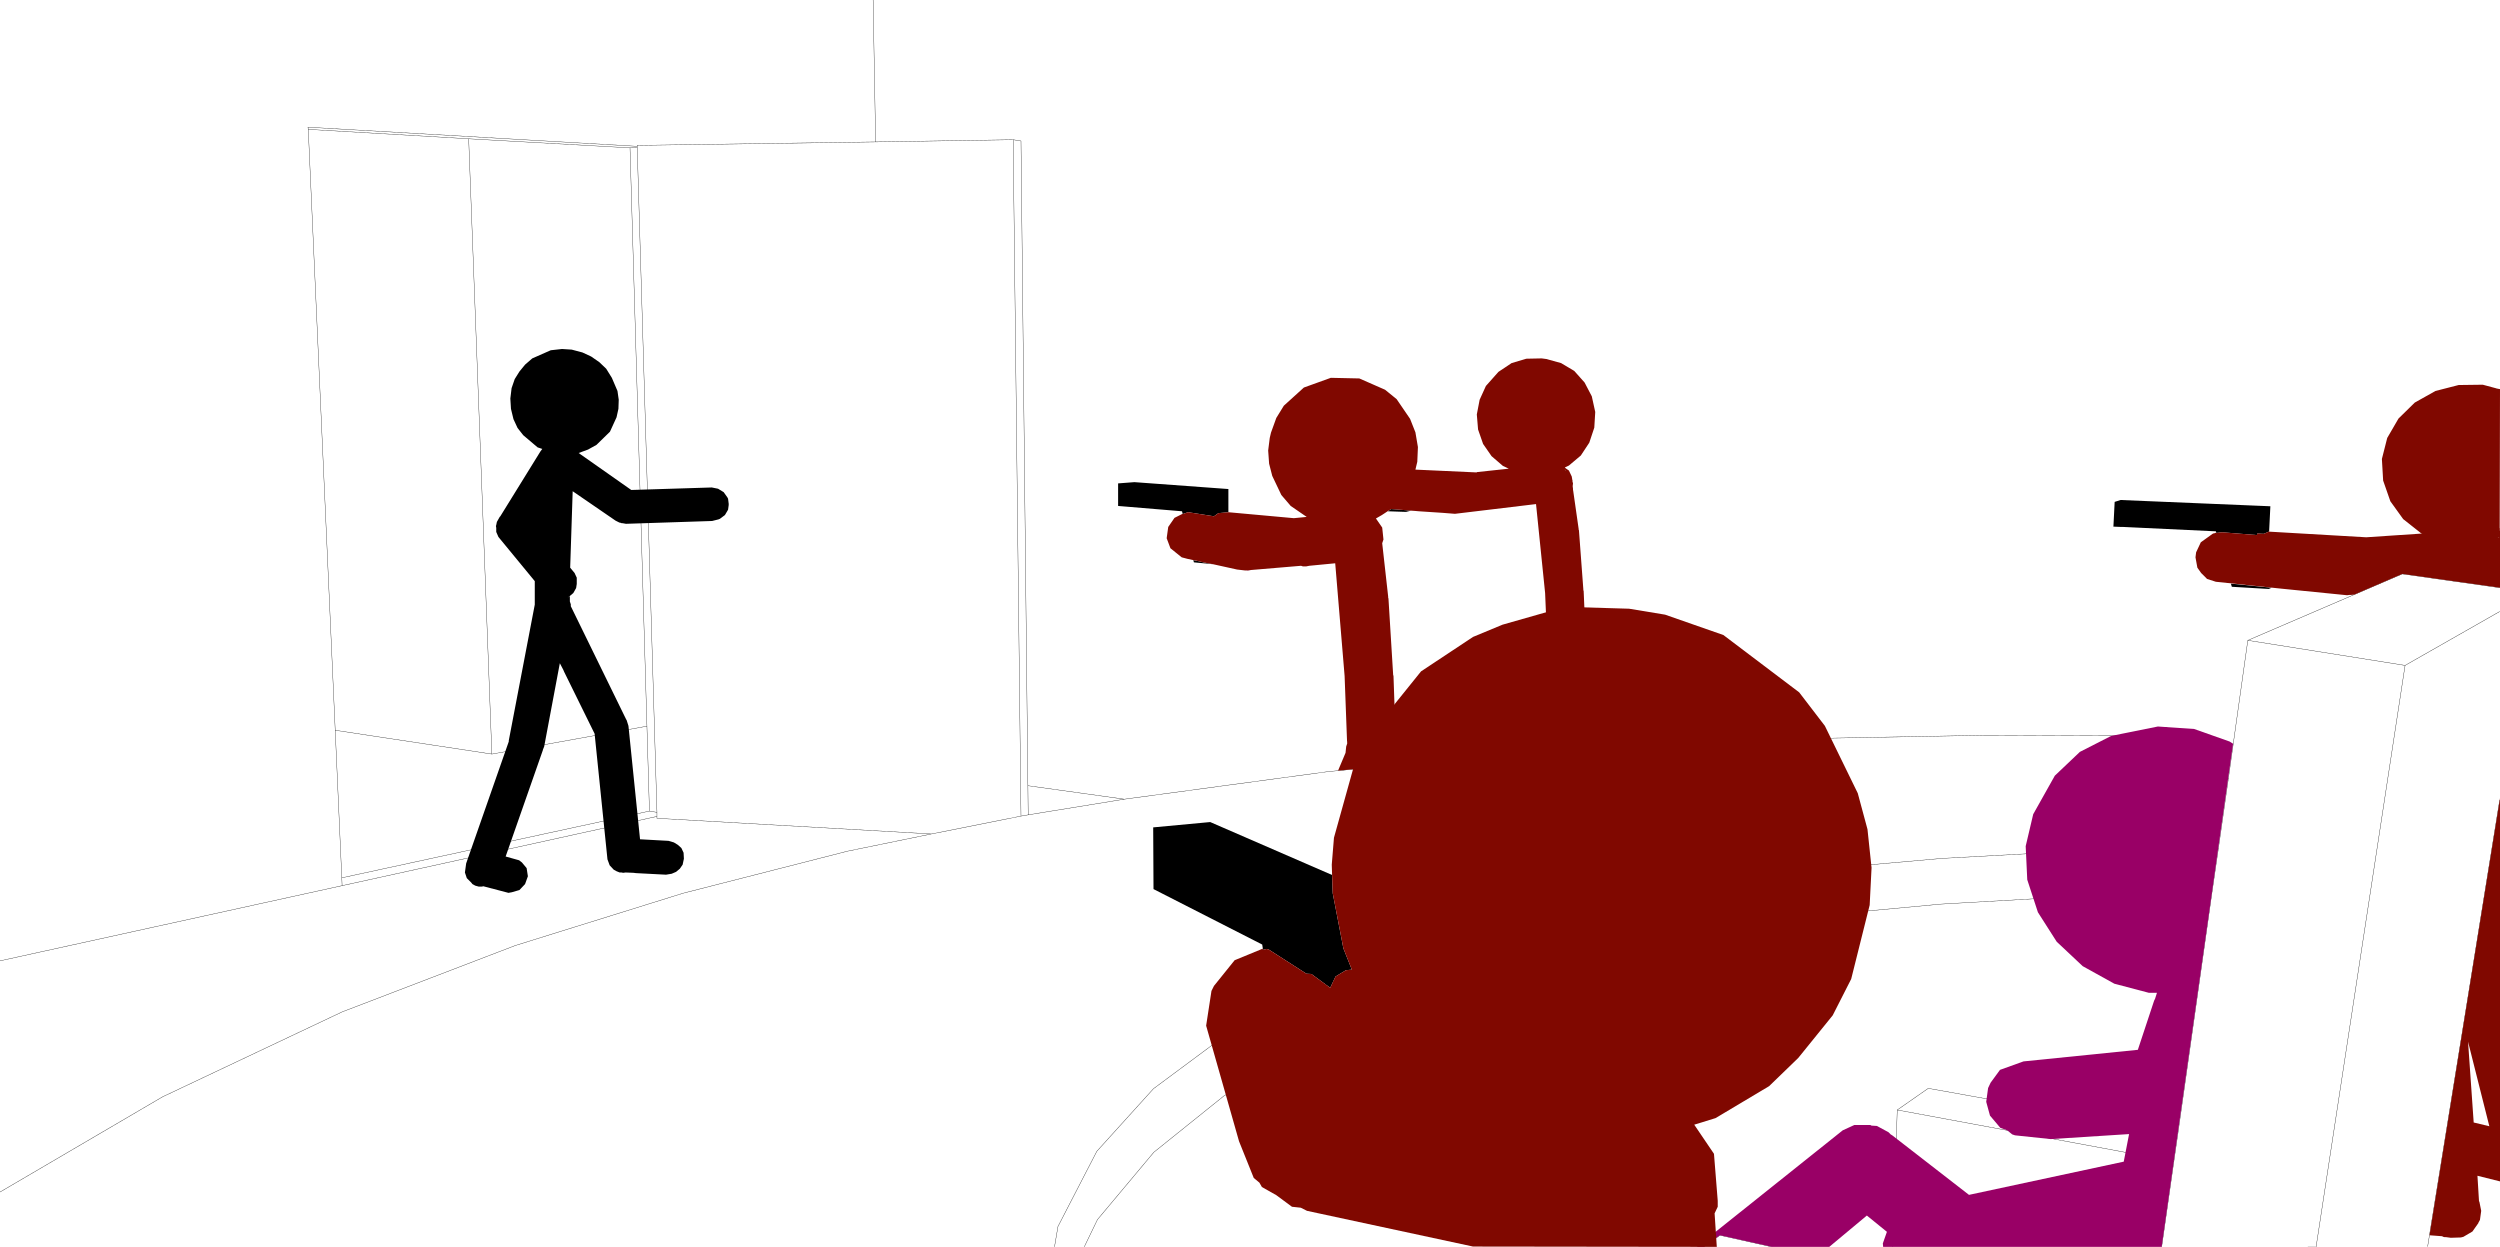
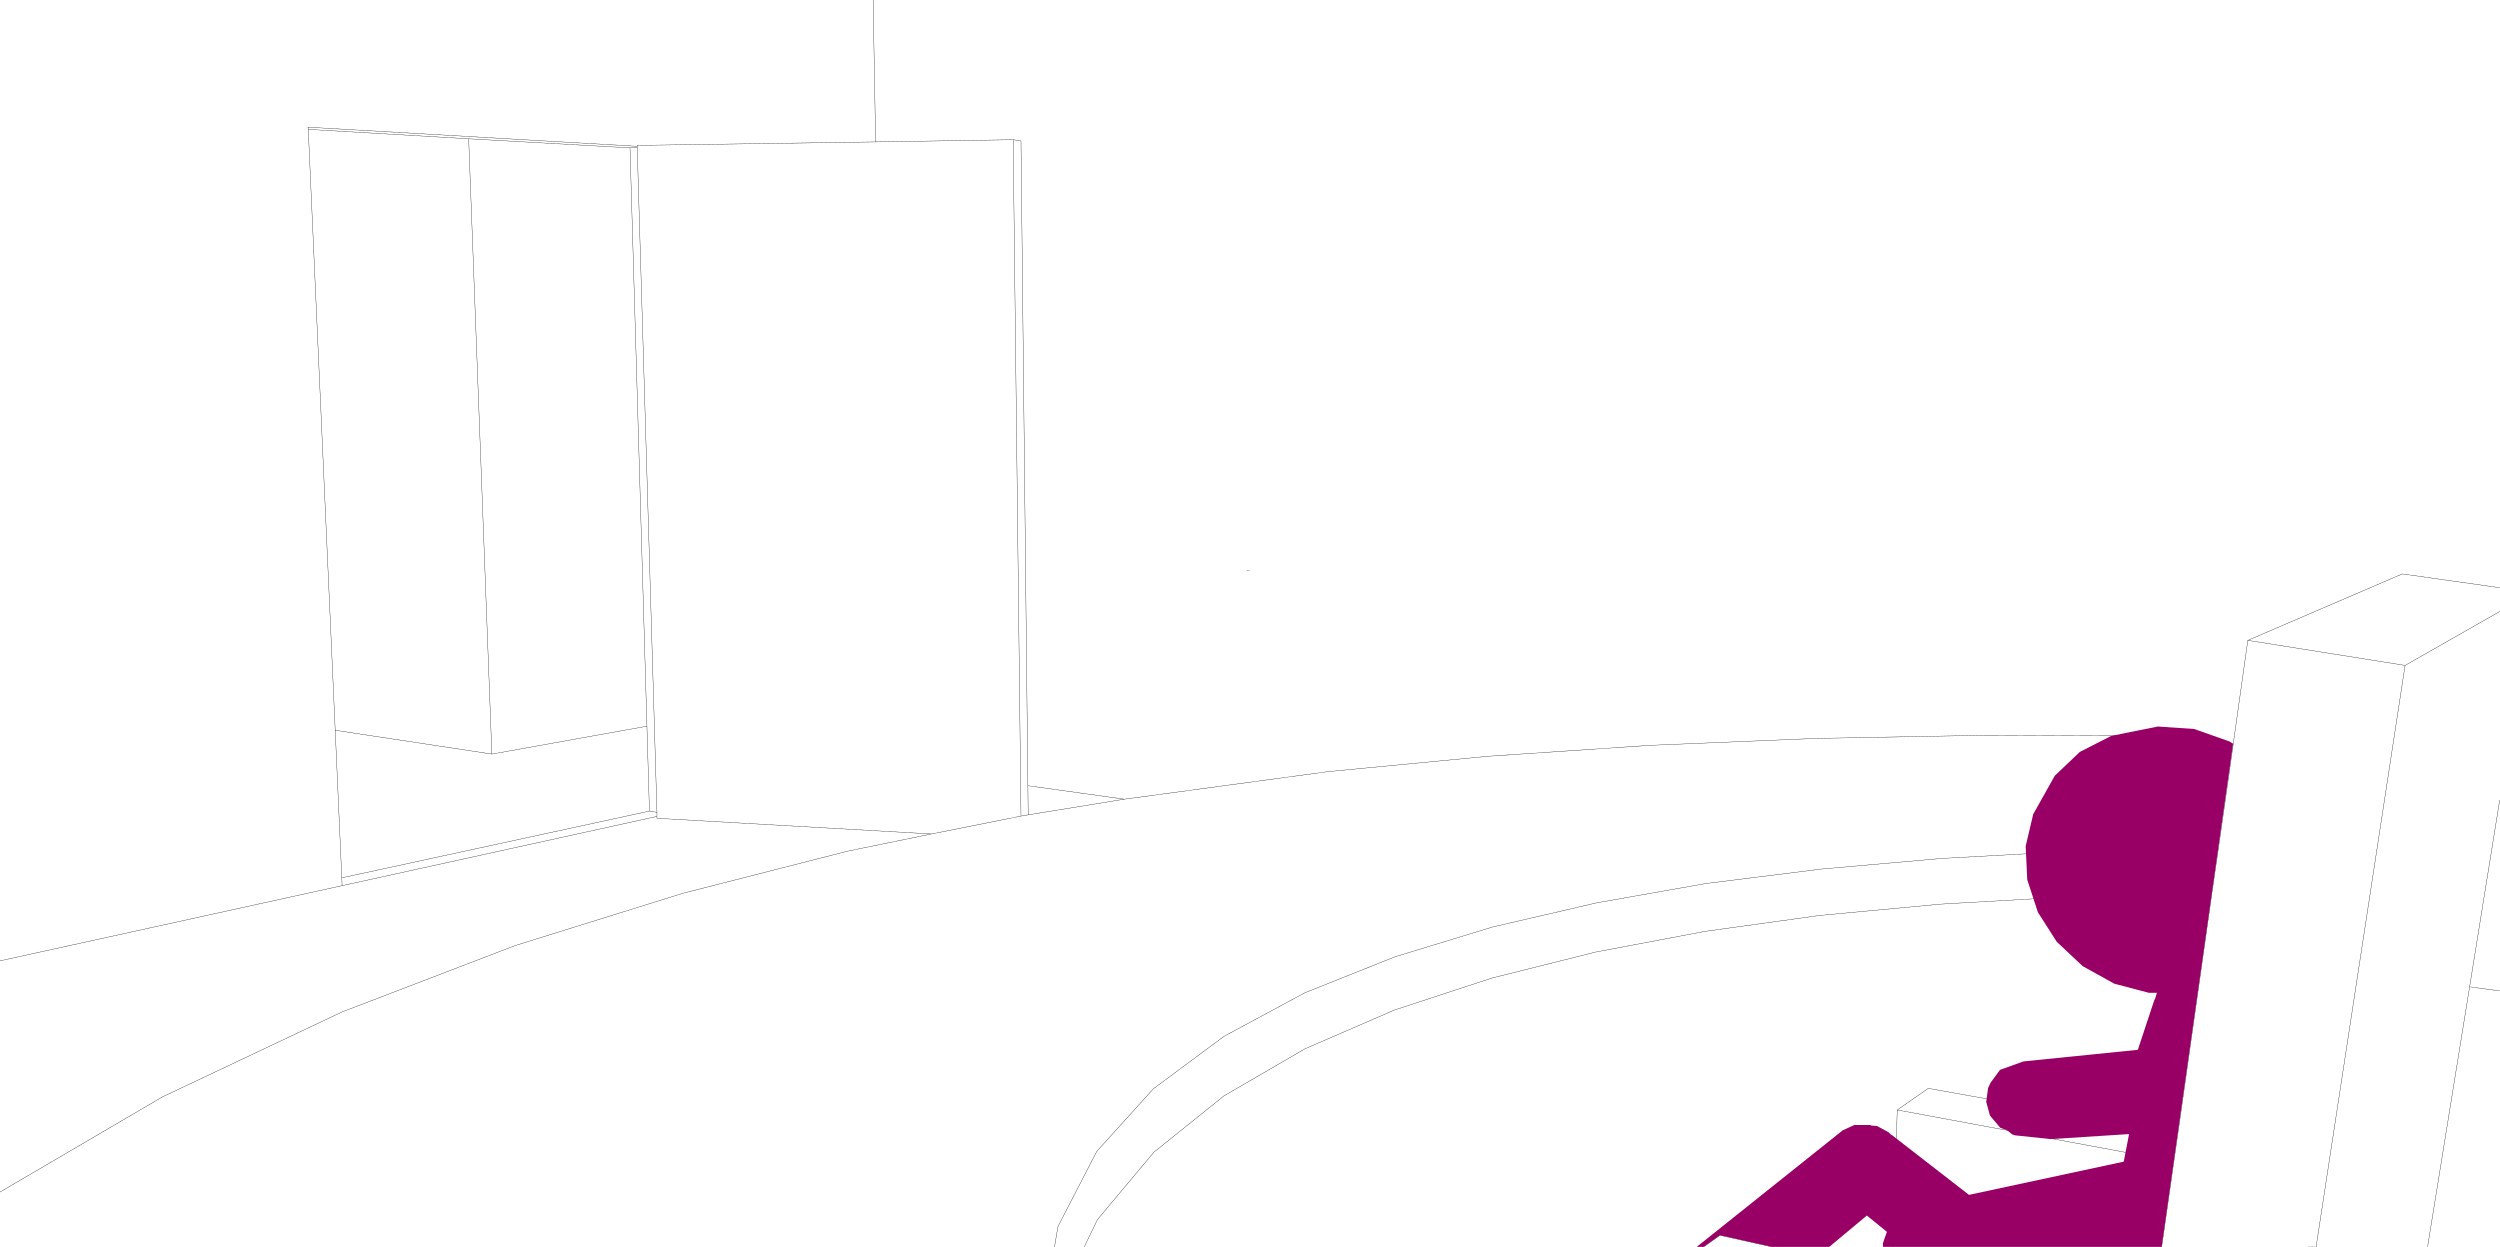
<svg xmlns="http://www.w3.org/2000/svg" height="199.0px" width="399.0px">
  <g transform="matrix(1.0, 0.0, 0.0, 1.0, 199.0, 99.0)">
    <path d="M-59.65 -99.0 L-59.25 -76.35 -37.3 -76.7 -36.05 -76.5 -34.95 26.4 -19.55 28.55 12.95 24.15 38.5 21.7 64.4 19.95 90.8 18.85 117.95 18.35 146.0 18.45 156.65 25.25 159.75 3.2 184.4 -7.4 199.95 -5.2 M-59.25 -76.35 L-97.3 -75.8 -97.3 -75.65 -97.3 -75.45 -94.15 30.65 -94.15 31.3 -94.15 31.6 -50.35 34.1 -36.05 31.25 -37.3 -76.7 M-97.3 -75.45 L-98.45 -75.4 -95.75 16.9 -95.35 30.45 -94.15 30.65 M-149.8 -78.35 L-145.5 17.55 -120.5 21.35 -124.2 -76.85 -149.8 -78.35 -149.85 -78.7 -97.3 -75.65 M-98.45 -75.4 L-124.2 -76.85 M-19.55 28.55 L-34.9 31.05 -36.05 31.25 M-34.95 26.4 L-34.9 31.05 M-50.35 34.1 L-63.75 36.85 -89.95 43.55 -116.75 51.9 -144.4 62.5 -173.05 76.05 -199.0 91.25 M-25.95 100.0 L-23.85 95.65 -14.85 84.9 -3.65 75.9 9.25 68.4 23.55 62.2 39.1 57.1 55.65 52.95 73.1 49.65 91.45 47.1 110.7 45.3 130.8 44.15 154.0 43.65 155.05 36.45 131.1 36.9 110.95 38.0 91.7 39.7 73.3 42.0 55.8 45.1 39.2 48.95 23.65 53.7 9.25 59.45 -3.65 66.4 -14.9 74.75 -23.95 84.75 -30.15 96.75 -30.7 100.0 M-95.75 16.9 L-120.5 21.35 M-199.0 54.35 L-144.4 42.35 -144.45 41.1 -145.5 17.55 M-144.45 41.1 L-95.35 30.45 M-144.4 42.35 L-94.15 31.3 M199.95 28.7 L195.15 58.5 199.95 59.15 M199.95 -1.4 L184.85 7.2 170.65 100.0 169.35 100.0 M188.45 99.95 L195.15 58.5 M156.65 25.25 L155.05 36.45 M103.8 78.15 L147.95 86.35 148.6 81.85 108.75 74.7 103.8 78.15 103.1 100.0 M154.0 43.65 L148.6 81.85 M147.95 86.35 L146.0 100.0 M72.9 100.0 L75.5 98.15 83.8 100.0 M184.85 7.2 L159.75 3.2" fill="none" stroke="#000000" stroke-linecap="round" stroke-linejoin="round" stroke-width="0.05" />
-     <path d="M-2.95 -17.25 L-4.55 -17.1 -5.25 -16.6 -9.35 -17.25 -9.45 -17.25 -9.55 -17.2 -10.25 -16.95 -10.25 -17.0 -10.35 -17.4 -20.55 -18.25 -20.55 -21.85 -17.95 -22.05 -2.95 -20.95 -2.95 -17.25 M-7.55 -9.4 L-6.95 -9.25 -5.4 -8.95 -8.45 -9.25 -8.55 -9.6 -7.55 -9.4 M23.0 -17.75 L23.1 -17.75 25.05 -17.6 25.65 -17.55 26.2 -17.5 25.4 -17.3 22.5 -17.4 23.0 -17.75 M154.75 -13.9 L154.65 -14.2 139.85 -14.9 139.5 -14.9 138.3 -14.95 138.5 -18.9 139.45 -19.2 163.35 -18.2 163.15 -14.15 163.1 -14.15 162.3 -13.8 161.25 -13.85 161.2 -13.6 155.65 -14.05 154.8 -13.95 154.75 -13.9 M157.05 -5.85 L163.55 -5.2 163.1 -5.0 157.2 -5.35 157.05 -5.85 M-100.45 -36.6 L-100.25 -35.2 -100.3 -33.75 -100.6 -32.4 -101.65 -30.1 -103.8 -28.0 -105.15 -27.25 -106.65 -26.7 -98.25 -20.8 -85.4 -21.2 -84.4 -21.0 -83.5 -20.45 -82.9 -19.6 -82.8 -19.4 -82.7 -18.6 -82.7 -18.4 -82.8 -17.65 -83.3 -16.8 -84.1 -16.2 -84.35 -16.1 -85.35 -15.85 -99.1 -15.4 -99.65 -15.5 -99.8 -15.5 -99.9 -15.55 -100.15 -15.6 -100.75 -15.9 -107.6 -20.6 -108.0 -8.4 -107.3 -7.55 -106.95 -6.8 -106.95 -5.8 -107.05 -5.15 -107.5 -4.35 -108.4 -3.6 -108.05 -3.85 -108.05 -3.0 -107.9 -2.55 -107.9 -2.25 -99.05 15.85 -99.0 15.9 -98.7 16.85 -96.85 34.95 -92.3 35.2 -91.45 35.45 -90.8 35.85 -90.25 36.35 -89.9 37.1 -89.85 38.05 -90.05 39.0 -90.5 39.65 -91.1 40.15 -91.8 40.45 -92.7 40.6 -97.5 40.35 -97.9 40.3 -99.15 40.25 -99.55 40.3 -99.8 40.25 -100.1 40.25 -100.6 40.05 Q-100.8 39.95 -101.05 39.8 L-101.7 39.1 -102.05 38.15 -104.1 18.1 -108.95 8.25 -109.1 7.9 -109.65 6.85 -112.15 20.15 -112.35 20.65 -112.35 20.7 -118.3 37.7 -116.15 38.3 -115.7 38.65 -114.95 39.55 -114.75 40.85 -115.2 42.1 -116.1 43.05 -117.3 43.4 -117.85 43.5 -121.85 42.45 -122.1 42.5 -122.6 42.5 -123.15 42.35 -123.6 42.1 -123.8 41.85 -124.5 41.15 -124.8 40.25 -124.6 38.8 -117.8 19.35 -117.8 19.2 -113.65 -2.5 -113.65 -6.25 -119.45 -13.3 -119.8 -14.1 -119.8 -14.75 -119.85 -15.05 -119.8 -15.2 -119.7 -15.7 -119.25 -16.5 -119.15 -16.6 -112.75 -26.95 -112.45 -27.35 -113.2 -27.6 -115.5 -29.55 -116.4 -30.7 -117.05 -32.1 -117.45 -33.75 -117.55 -35.4 -117.35 -37.05 -116.85 -38.5 -116.1 -39.7 -115.2 -40.8 -114.05 -41.8 -111.1 -43.1 -109.3 -43.3 -107.75 -43.2 -106.05 -42.75 -104.65 -42.1 -103.35 -41.2 -102.25 -40.15 -101.35 -38.7 -100.45 -36.6" fill="#000000" fill-rule="evenodd" stroke="none" />
    <path d="M0.65 -8.0 L0.15 -7.9 -0.15 -7.95 0.65 -8.0" fill="#8d073a" fill-rule="evenodd" stroke="none" />
-     <path d="M-2.95 -17.25 L7.5 -16.3 9.55 -16.5 7.0 -18.25 5.5 -20.0 4.05 -23.05 3.55 -25.0 3.4 -27.1 3.65 -29.1 3.85 -29.95 4.7 -32.3 5.9 -34.25 9.1 -37.15 13.4 -38.7 17.95 -38.6 22.05 -36.8 23.9 -35.3 26.05 -32.15 26.9 -30.0 27.3 -27.65 27.2 -25.3 26.9 -24.05 36.7 -23.6 36.7 -23.65 41.8 -24.2 40.85 -24.65 39.05 -26.2 37.7 -28.15 36.9 -30.45 36.7 -32.85 37.15 -35.2 38.15 -37.4 40.15 -39.65 42.25 -41.05 44.6 -41.75 47.05 -41.8 47.8 -41.7 50.15 -41.05 52.25 -39.8 53.9 -37.95 55.05 -35.75 55.6 -33.25 55.45 -30.75 54.65 -28.35 53.3 -26.3 51.4 -24.7 50.75 -24.4 50.9 -24.25 51.4 -23.9 51.85 -22.95 51.95 -22.35 52.0 -22.3 51.95 -22.25 52.05 -21.85 52.0 -21.4 52.05 -21.0 52.05 -20.85 52.1 -20.55 52.95 -14.6 52.95 -14.5 53.0 -14.35 53.7 -4.95 53.7 -4.8 53.75 -4.7 54.15 4.55 54.25 5.0 53.7 20.65 42.7 21.4 47.75 5.5 47.7 5.0 47.8 4.25 47.95 3.9 47.6 -4.35 46.15 -18.55 33.25 -17.0 33.15 -17.0 31.25 -17.15 27.45 -17.4 26.9 -17.45 26.2 -17.5 25.65 -17.55 25.05 -17.6 23.1 -17.75 23.0 -17.75 21.55 -16.8 20.6 -16.25 21.6 -14.8 21.8 -12.9 21.6 -12.3 22.55 -3.8 22.55 -3.65 22.6 -3.45 23.35 8.75 23.4 8.85 23.8 20.3 23.85 20.45 24.2 23.05 23.9 23.1 14.55 24.0 15.75 21.15 15.85 20.15 16.25 18.95 16.0 19.65 15.6 8.9 14.1 -9.1 9.95 -8.7 9.45 -8.6 8.95 -8.6 8.65 -8.7 -0.25 -7.95 -1.55 -8.1 -5.4 -8.95 -6.95 -9.25 -7.55 -9.4 -9.45 -9.8 -10.4 -10.05 -12.2 -11.5 -12.8 -13.1 -12.55 -14.9 -11.55 -16.35 -10.25 -17.0 -10.25 -16.95 -9.55 -17.2 -9.45 -17.25 -9.35 -17.25 -5.25 -16.6 -4.55 -17.1 -2.95 -17.25 M50.85 -23.9 L50.9 -23.85 50.85 -23.95 50.7 -24.1 50.85 -23.9 M154.75 -13.9 L154.8 -13.95 155.65 -14.05 161.2 -13.6 161.25 -13.85 162.3 -13.8 163.1 -14.15 163.15 -14.15 178.65 -13.25 187.6 -13.85 187.4 -13.9 184.55 -16.15 182.5 -19.0 181.35 -22.3 181.15 -25.75 182.0 -29.1 183.8 -32.2 186.4 -34.75 189.7 -36.6 193.4 -37.55 197.25 -37.6 199.3 -37.05 199.45 -37.0 199.95 -36.9 200.0 -36.9 199.95 -14.65 200.0 -14.65 199.95 -14.35 200.0 -14.35 200.0 -5.2 184.4 -7.4 176.75 -4.1 176.2 -4.05 175.95 -4.05 175.6 -4.0 166.6 -4.9 165.1 -5.05 154.65 -6.15 153.25 -6.6 152.3 -7.55 151.7 -8.4 151.4 -10.05 151.5 -10.85 152.25 -12.45 154.2 -13.85 154.45 -13.9 154.7 -14.0 154.75 -13.9 M199.95 -13.3 L199.75 -13.3 199.65 -13.25 199.95 -13.3 M200.0 28.4 L200.0 89.55 196.4 88.65 196.65 92.75 196.7 92.75 197.0 94.25 196.8 95.7 196.55 96.15 196.55 96.2 195.6 97.55 194.15 98.4 193.75 98.5 192.15 98.55 191.4 98.45 191.15 98.45 190.95 98.4 190.75 98.3 188.75 98.15 199.25 33.05 200.0 28.4 M195.8 80.15 L198.3 80.75 194.9 67.25 195.8 80.15" fill="#800800" fill-rule="evenodd" stroke="none" />
    <path d="M156.85 19.35 L157.4 19.7 146.0 100.0 101.55 100.0 101.5 99.45 102.15 97.6 98.95 95.0 92.95 100.0 83.8 100.0 75.5 98.15 72.9 100.0 71.8 100.0 95.1 81.4 96.95 80.55 99.5 80.55 99.7 80.65 100.55 80.7 102.4 81.7 102.75 82.05 103.0 82.2 115.25 91.7 139.95 86.4 140.8 82.0 128.3 82.8 122.6 82.2 122.15 82.05 121.35 81.4 120.25 81.0 118.6 79.05 118.0 76.85 118.3 74.65 118.7 73.8 120.2 71.75 123.95 70.4 142.2 68.55 144.8 60.7 144.95 60.4 145.25 59.45 143.95 59.45 138.45 58.0 133.4 55.2 129.25 51.3 126.25 46.6 124.55 41.4 124.3 36.05 125.5 30.95 128.95 24.8 132.95 21.0 137.95 18.45 145.4 16.95 151.2 17.35 156.85 19.35" fill="#990066" fill-rule="evenodd" stroke="none" />
-     <path d="M2.55 52.4 L2.45 51.75 -14.9 42.9 -14.95 33.05 -5.85 32.2 13.6 40.65 13.7 43.55 15.4 52.35 16.75 55.75 15.8 55.85 14.15 56.85 13.3 58.65 10.3 56.45 9.5 56.4 3.5 52.55 3.15 52.45 2.55 52.6 2.55 52.4" fill="#000000" fill-rule="evenodd" stroke="none" />
-     <path d="M13.6 40.65 L13.55 39.0 13.9 34.7 16.95 23.75 18.9 19.2 27.8 8.15 36.1 2.65 40.8 0.7 50.8 -2.15 61.0 -1.85 66.75 -0.9 76.05 2.35 88.15 11.5 92.25 16.85 97.5 27.6 99.05 33.35 99.7 39.5 99.4 45.45 96.45 57.25 93.5 63.05 88.0 69.85 83.35 74.35 74.8 79.45 71.4 80.5 74.55 85.15 75.15 92.65 75.15 93.6 74.65 94.65 75.0 100.0 36.1 99.95 9.6 94.25 8.6 93.75 7.2 93.6 4.7 91.75 2.4 90.45 2.0 89.75 1.1 89.0 -1.25 83.15 -6.5 64.7 -5.65 59.15 -5.25 58.35 -1.95 54.25 2.55 52.4 2.55 52.6 3.15 52.45 3.5 52.55 9.5 56.4 10.3 56.45 13.3 58.65 14.15 56.85 15.8 55.85 16.75 55.75 15.4 52.35 13.7 43.55 13.6 40.65" fill="#800800" fill-rule="evenodd" stroke="none" />
  </g>
</svg>